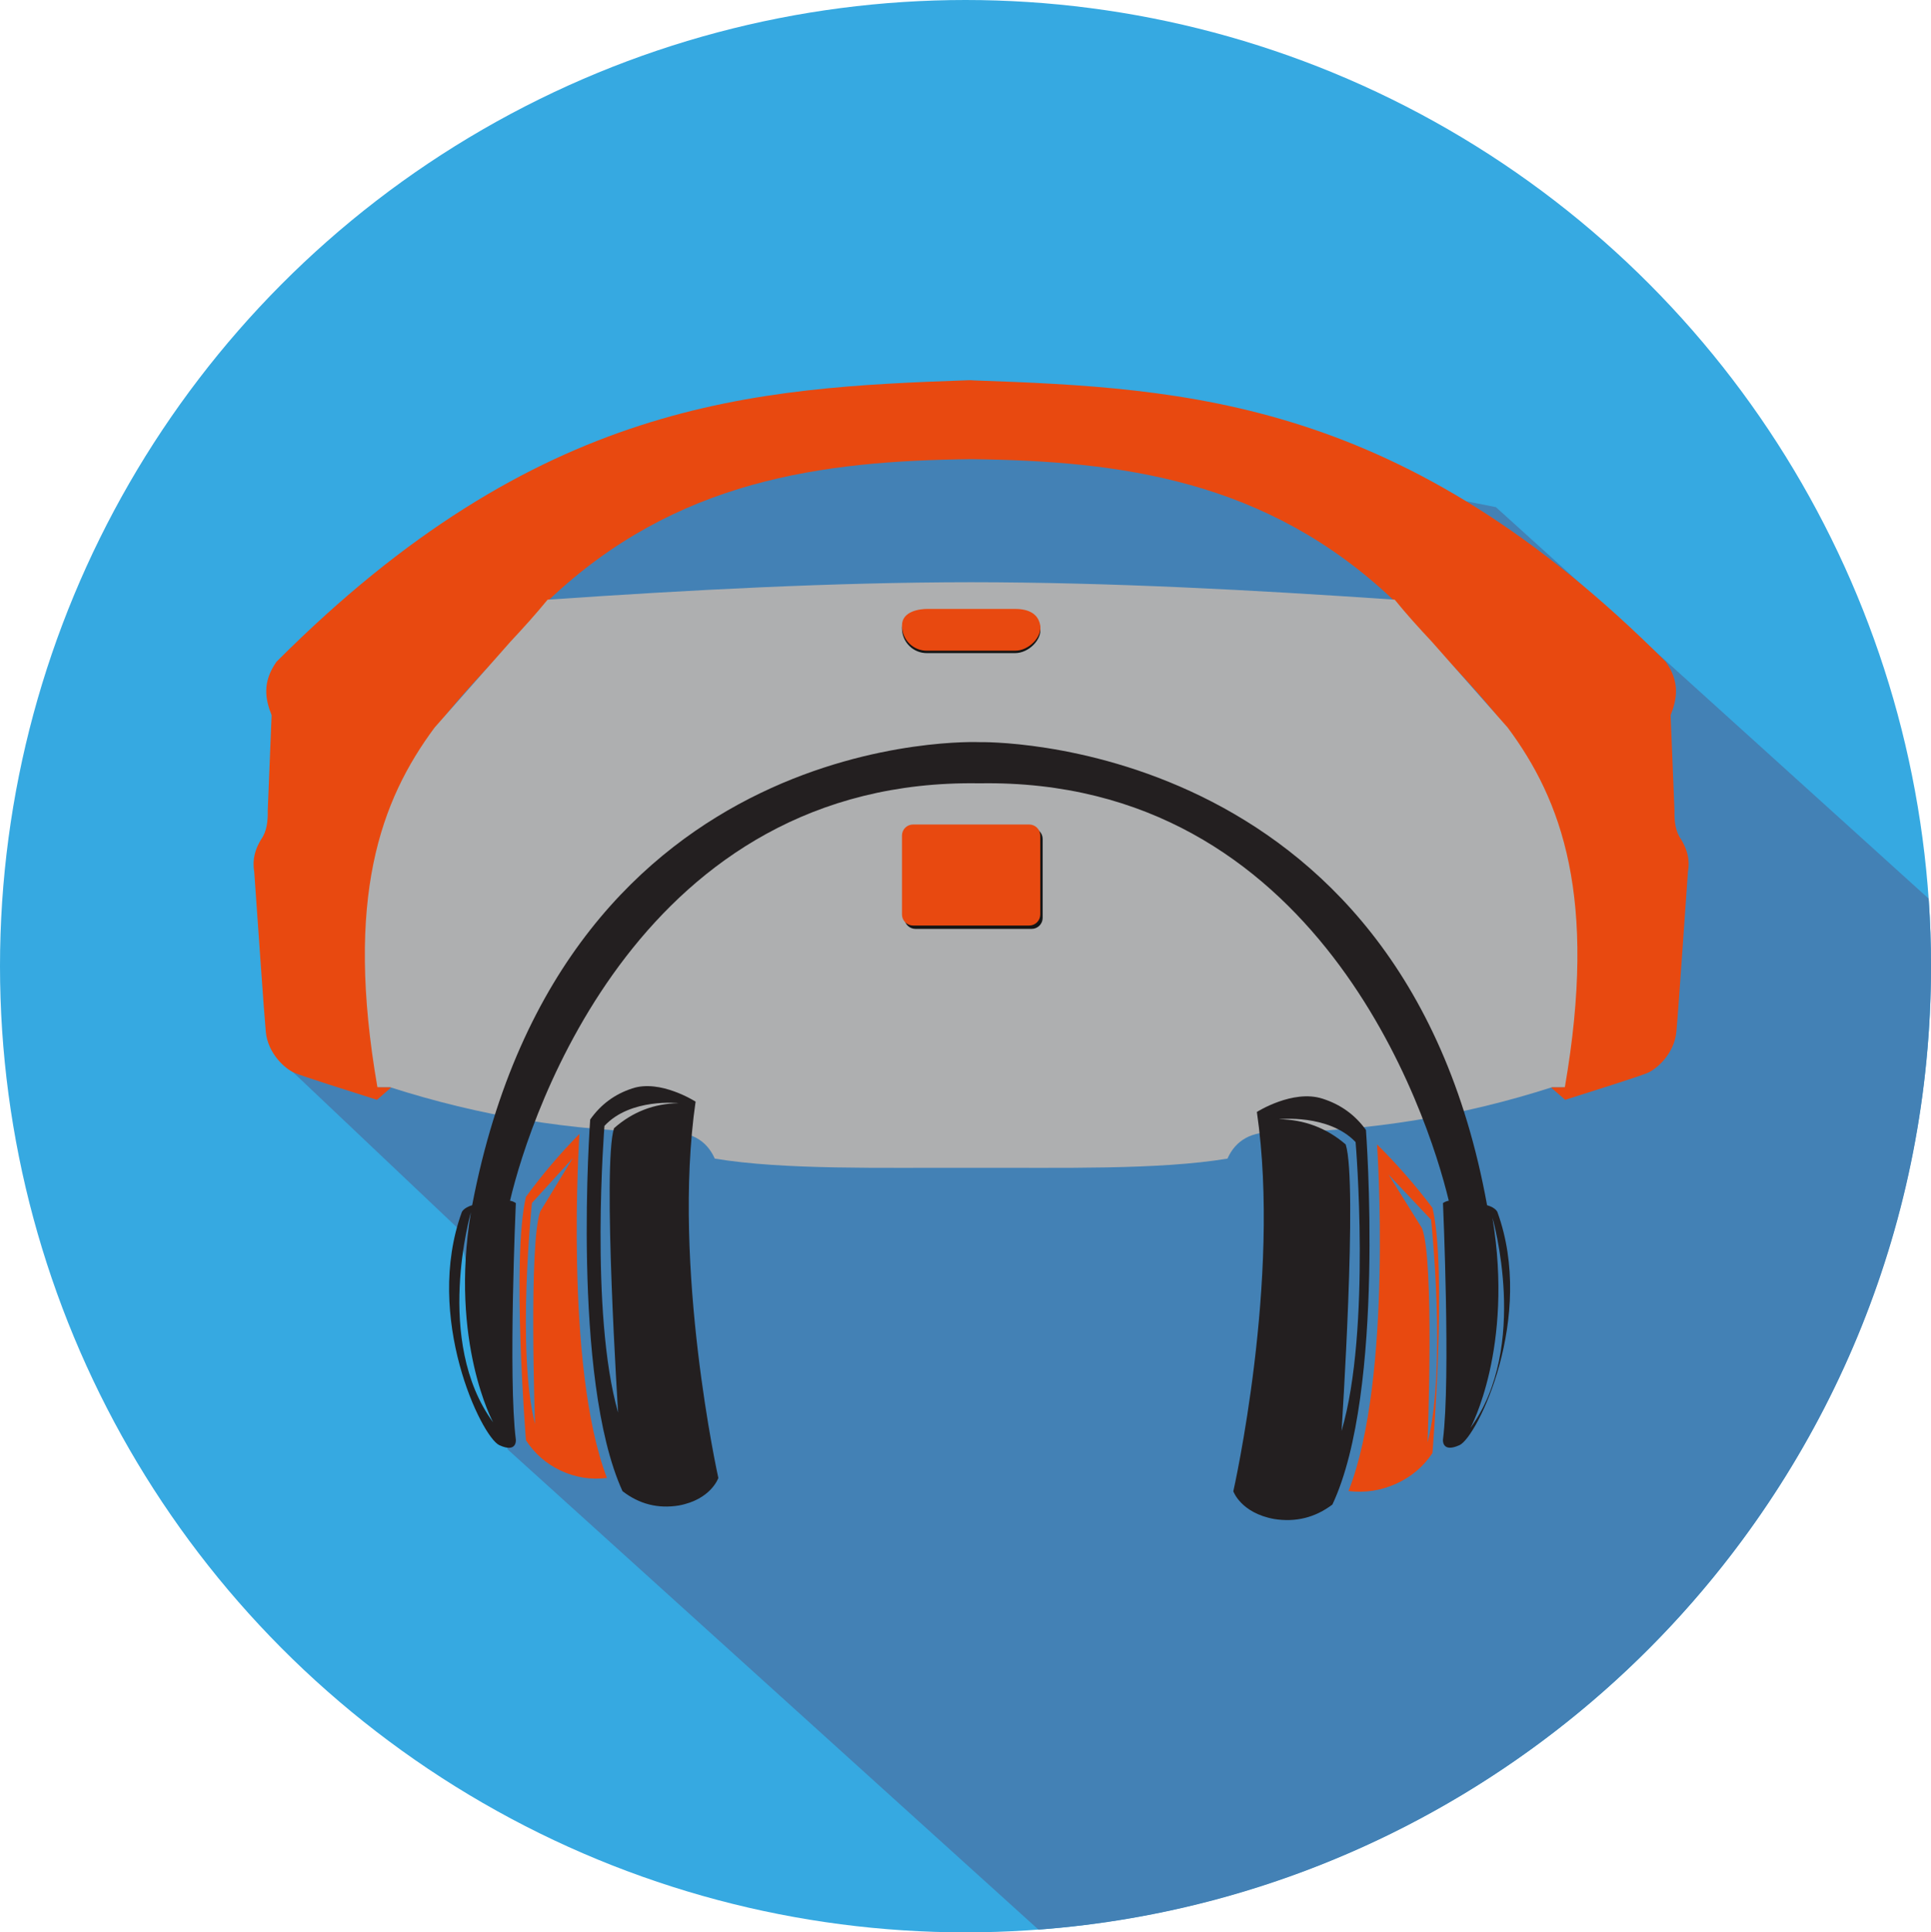
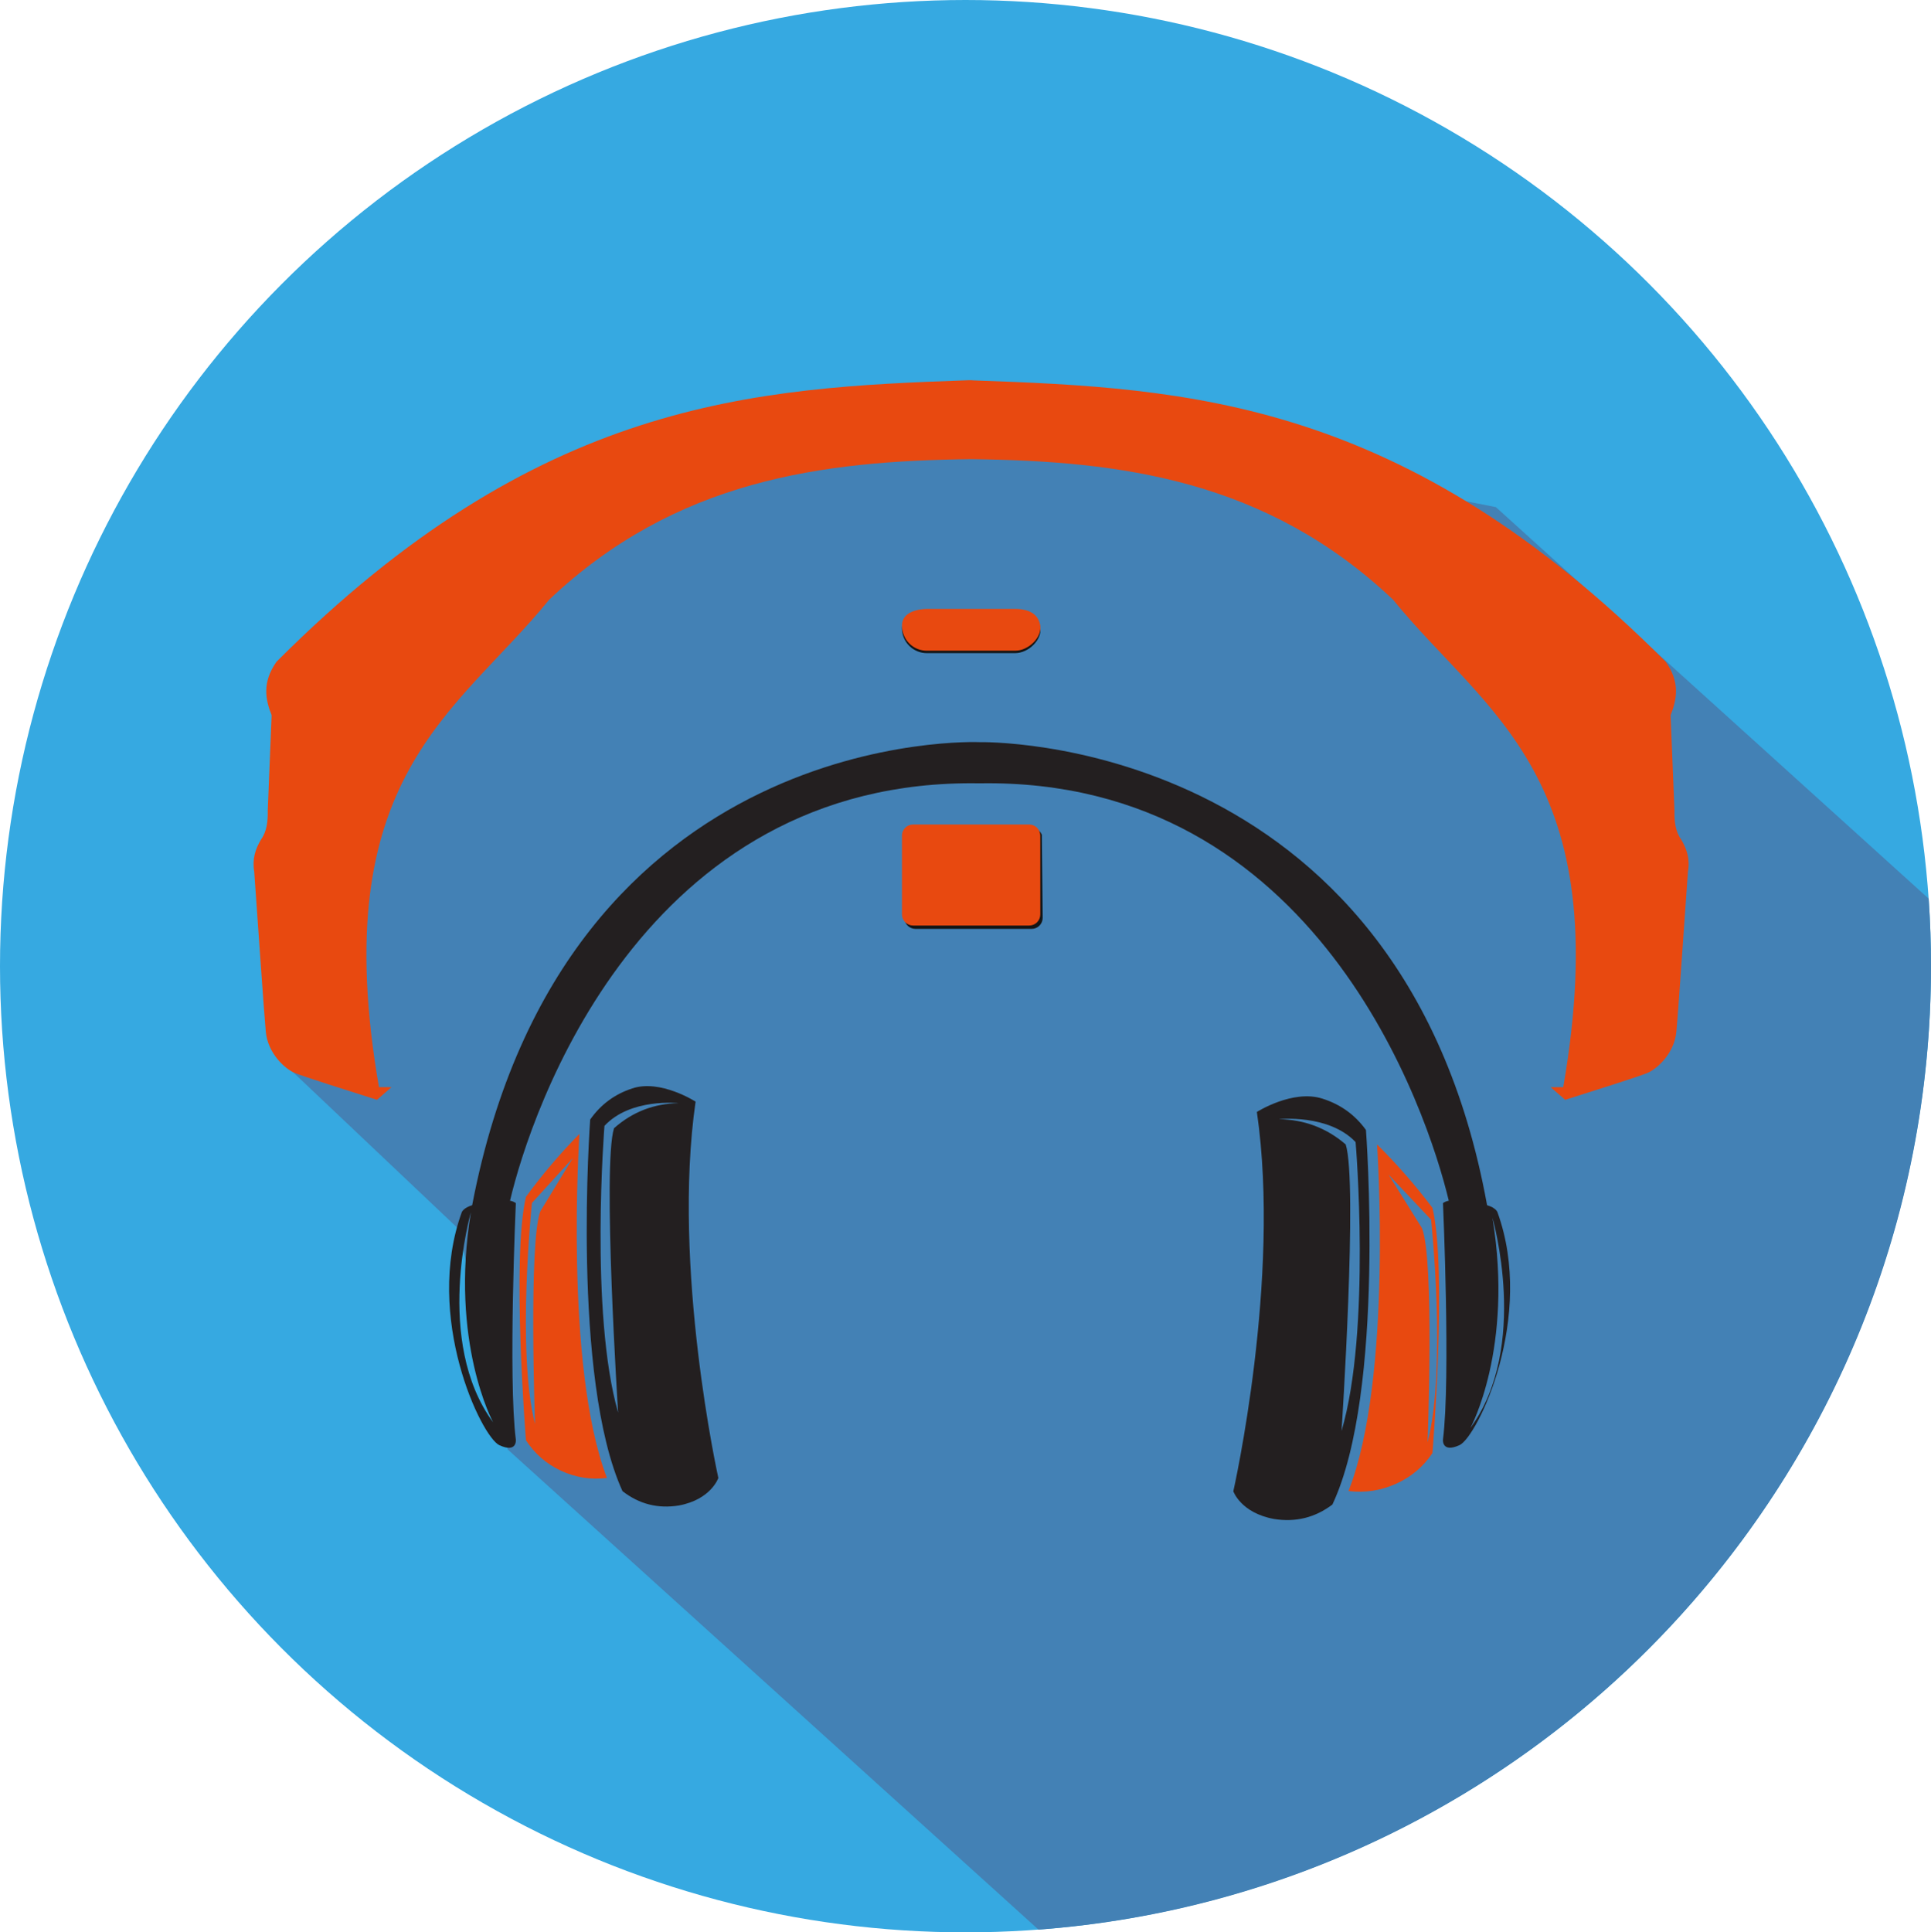
<svg xmlns="http://www.w3.org/2000/svg" width="197.796" height="197.913" viewBox="0 0 197.796 197.913" fill="none">
  <desc>
        Created with Pixso.
    </desc>
  <ellipse id="ellipse" cx="98.898" cy="98.956" rx="98.898" ry="98.956" fill="#36A9E1" />
  <path id="交集" d="M197.558 92.041C197.716 94.326 197.796 96.632 197.796 98.956C197.796 151.092 157.502 193.81 106.375 197.634L72.008 166.547L52.005 148.453L47.001 125.899L29.004 108.854L49.502 55.995L103.004 41.997L153.228 51.941L197.558 92.041Z" clip-rule="evenodd" fill-rule="evenodd" fill="#4381B5" fill-opacity="1" />
  <path id="path" d="M172.209 85.987C171.597 85.136 171.502 84.091 171.52 83.003C171.388 79.756 171.256 76.507 171.124 73.257C171.769 71.61 172.114 69.896 170.63 67.781C143.839 40.929 121.749 39.736 99.733 38.96L99.48 38.942L99.228 38.942C77.206 39.714 55.114 40.923 28.317 67.781C26.839 69.896 27.176 71.61 27.822 73.257C27.69 76.506 27.558 79.755 27.425 83.003C27.443 84.091 27.346 85.136 26.734 85.987C26.162 86.94 25.819 87.988 26.039 89.267C26.435 94.743 27.016 103.431 27.227 105.68C27.439 107.93 29.238 109.503 30.187 109.891C31.136 110.279 35.678 111.713 38.613 112.644C39.114 112.208 39.603 111.781 40.102 111.347L38.817 111.347C33.297 79.469 46.756 73.114 56.248 61.422C69.219 49.136 84.176 47.201 99.476 47.026C114.773 47.201 129.726 49.136 142.698 61.422C152.188 73.116 165.651 79.471 160.128 111.347L158.837 111.347C159.33 111.781 159.827 112.208 160.324 112.644C163.262 111.713 167.804 110.287 168.752 109.891C169.701 109.495 171.498 107.93 171.712 105.68C171.926 103.431 172.504 94.741 172.9 89.267C173.13 87.988 172.781 86.936 172.209 85.987Z" fill-rule="evenodd" fill="#E84910" />
-   <path id="path" d="M158.992 111.347C149.818 114.298 140.416 115.841 130.784 115.975C128.219 115.818 126.579 116.771 125.731 118.665C118.634 119.838 108.764 119.574 99.476 119.607C90.184 119.574 80.314 119.838 73.217 118.665C72.369 116.765 70.729 115.818 68.168 115.975C58.532 115.843 49.126 114.3 39.948 111.347L38.657 111.347C35.29 91.918 38.984 81.965 44.52 74.512L52.29 65.717C53.592 64.324 54.865 62.92 56.091 61.42C70.706 60.416 85.236 59.644 99.47 59.63C113.692 59.642 128.239 60.414 142.865 61.42C144.077 62.92 145.362 64.33 146.66 65.717L154.43 74.512C159.976 81.965 163.655 91.918 160.291 111.347L158.992 111.347Z" fill-rule="evenodd" fill="#AEAFB0" />
-   <path id="path" d="M93.765 84.796L105.679 84.796C105.828 84.796 105.971 84.825 106.109 84.882C106.246 84.94 106.367 85.021 106.472 85.127C106.578 85.233 106.659 85.355 106.716 85.492C106.773 85.63 106.802 85.774 106.802 85.923L106.802 94.009C106.802 94.158 106.774 94.302 106.717 94.44C106.659 94.578 106.578 94.7 106.473 94.806C106.368 94.911 106.247 94.993 106.109 95.05C105.971 95.108 105.828 95.136 105.679 95.136L93.765 95.136C93.617 95.136 93.473 95.107 93.336 95.05C93.199 94.992 93.077 94.911 92.972 94.805C92.867 94.7 92.786 94.578 92.729 94.44C92.672 94.302 92.643 94.158 92.642 94.009L92.642 85.923C92.643 85.774 92.672 85.63 92.729 85.493C92.787 85.355 92.868 85.233 92.973 85.128C93.078 85.022 93.199 84.94 93.336 84.883C93.474 84.825 93.617 84.796 93.765 84.796Z" fill-rule="evenodd" fill="#141515" />
+   <path id="path" d="M93.765 84.796L105.679 84.796C105.828 84.796 105.971 84.825 106.109 84.882C106.246 84.94 106.367 85.021 106.472 85.127C106.578 85.233 106.659 85.355 106.716 85.492L106.802 94.009C106.802 94.158 106.774 94.302 106.717 94.44C106.659 94.578 106.578 94.7 106.473 94.806C106.368 94.911 106.247 94.993 106.109 95.05C105.971 95.108 105.828 95.136 105.679 95.136L93.765 95.136C93.617 95.136 93.473 95.107 93.336 95.05C93.199 94.992 93.077 94.911 92.972 94.805C92.867 94.7 92.786 94.578 92.729 94.44C92.672 94.302 92.643 94.158 92.642 94.009L92.642 85.923C92.643 85.774 92.672 85.63 92.729 85.493C92.787 85.355 92.868 85.233 92.973 85.128C93.078 85.022 93.199 84.94 93.336 84.883C93.474 84.825 93.617 84.796 93.765 84.796Z" fill-rule="evenodd" fill="#141515" />
  <path id="path" d="M93.52 84.447L105.434 84.447C105.583 84.448 105.726 84.476 105.864 84.534C106.001 84.591 106.122 84.672 106.228 84.778C106.333 84.884 106.414 85.006 106.471 85.144C106.528 85.282 106.557 85.426 106.557 85.575L106.557 93.659C106.557 93.808 106.529 93.953 106.472 94.091C106.415 94.23 106.334 94.352 106.229 94.459C106.124 94.565 106.002 94.647 105.865 94.705C105.727 94.763 105.583 94.792 105.434 94.792L93.52 94.792C93.37 94.792 93.226 94.763 93.088 94.706C92.95 94.648 92.827 94.567 92.721 94.46C92.615 94.354 92.534 94.231 92.477 94.092C92.419 93.954 92.391 93.809 92.391 93.659L92.391 85.575C92.391 85.425 92.42 85.281 92.478 85.143C92.535 85.004 92.617 84.882 92.723 84.777C92.829 84.671 92.951 84.59 93.089 84.532C93.227 84.475 93.37 84.447 93.52 84.447Z" fill-rule="evenodd" fill="#E84910" />
  <path id="path" d="M94.968 62.616L103.98 62.616C105.406 62.616 106.357 63.135 106.555 64.306C106.753 65.478 105.392 66.892 103.98 66.892L94.968 66.892C94.625 66.897 94.294 66.835 93.976 66.706C93.658 66.576 93.378 66.39 93.135 66.146C92.893 65.903 92.707 65.621 92.578 65.302C92.45 64.983 92.388 64.651 92.393 64.306C92.393 62.829 94.239 62.616 94.968 62.616Z" fill-rule="evenodd" fill="#141515" />
  <path id="path" d="M94.968 62.367L103.98 62.367C105.406 62.367 106.357 62.886 106.555 64.06C106.753 65.233 105.392 66.646 103.98 66.646L94.968 66.646C94.625 66.65 94.294 66.588 93.977 66.459C93.659 66.329 93.379 66.143 93.136 65.899C92.894 65.656 92.708 65.374 92.579 65.055C92.45 64.736 92.388 64.404 92.393 64.06C92.393 62.584 94.239 62.367 94.968 62.367Z" fill-rule="evenodd" fill="#E84910" />
  <path id="path" d="M71.25 112.83C71.25 112.83 67.627 110.503 64.753 111.48C62.966 112.063 61.533 113.124 60.454 114.661C60.454 114.661 58.498 141.177 63.763 152.723C65.473 154.051 67.397 154.541 69.535 154.193C72.844 153.579 73.581 151.373 73.581 151.373C73.581 151.373 68.799 129.836 71.25 112.83ZM62.894 115.553C61.686 119.386 63.316 144.684 63.316 144.684C60.382 134.464 61.916 115.312 61.916 115.312C64.584 112.432 69.511 112.986 69.511 112.986C66.988 113.026 64.782 113.882 62.894 115.553Z" fill-rule="nonzero" fill="#231F20" />
  <path id="path" d="M59.355 116.132C57.37 118.148 55.543 120.297 53.873 122.58C52.388 128.896 53.873 147.516 53.873 147.516C54.772 148.899 55.969 149.938 57.466 150.634C58.963 151.33 60.531 151.576 62.169 151.373C57.761 139.875 59.355 116.132 59.355 116.132ZM55.346 124.062C54.138 127.244 54.803 145.853 54.803 145.853C52.895 138.381 54.489 123.207 54.489 123.207L58.667 118.615L55.346 124.062Z" fill-rule="nonzero" fill="#E84910" />
  <path id="path" d="M139.917 115.732C138.801 114.182 137.318 113.114 135.468 112.526C132.431 111.543 128.744 113.886 128.744 113.886C131.244 131.017 126.332 152.737 126.332 152.737C126.332 152.737 127.095 154.958 130.519 155.578C132.728 155.926 134.715 155.432 136.48 154.096C141.942 142.49 139.917 115.732 139.917 115.732ZM137.418 146.557C137.418 146.557 139.092 121.11 137.843 117.213C135.888 115.529 133.606 114.667 130.994 114.627C130.994 114.627 136.093 114.068 138.855 116.97C138.867 116.97 140.467 136.213 137.418 146.557Z" fill-rule="nonzero" fill="#231F20" />
  <path id="path" d="M141.055 117.213C141.055 117.213 142.704 141.13 138.13 152.712C139.828 152.918 141.452 152.67 143.004 151.969C144.555 151.268 145.797 150.221 146.729 148.827C146.729 148.827 148.266 130.07 146.729 123.708C144.997 121.412 143.105 119.247 141.055 117.213ZM146.229 147.723C146.229 147.723 146.954 128.989 145.654 125.784L142.229 120.297L146.591 124.922C146.591 124.922 148.203 140.207 146.229 147.723Z" fill-rule="nonzero" fill="#E84910" />
  <path id="path" d="M153.387 124.153C153.387 124.153 153.249 123.705 152.324 123.438C143.547 75.002 100.338 76.01 100.338 76.01C100.338 76.01 57.821 74.109 48.364 123.438C47.46 123.705 47.301 124.153 47.301 124.153C43.411 134.884 49.31 147.166 51.148 148.014C52.987 148.862 52.838 147.445 52.838 147.445C52.041 141.207 52.838 123.22 52.838 123.22C52.654 123.093 52.456 123.012 52.243 122.978C54.369 113.906 65.752 79.646 100.338 80.228C134.935 79.646 146.234 113.906 148.402 122.978C148.189 123.012 147.991 123.093 147.807 123.22C147.807 123.22 148.604 141.171 147.807 147.445C147.807 147.445 147.669 148.838 149.497 148.014C151.325 147.191 157.288 134.884 153.387 124.153ZM48.236 124.153C46.047 137.476 50.511 145.677 50.511 145.677C44.41 137.367 48.236 124.153 48.236 124.153ZM152.877 124.734C152.877 124.734 156.714 137.949 150.613 146.258C150.613 146.258 155.077 138.118 152.877 124.734Z" fill-rule="nonzero" fill="#231F20" />
  <defs />
</svg>